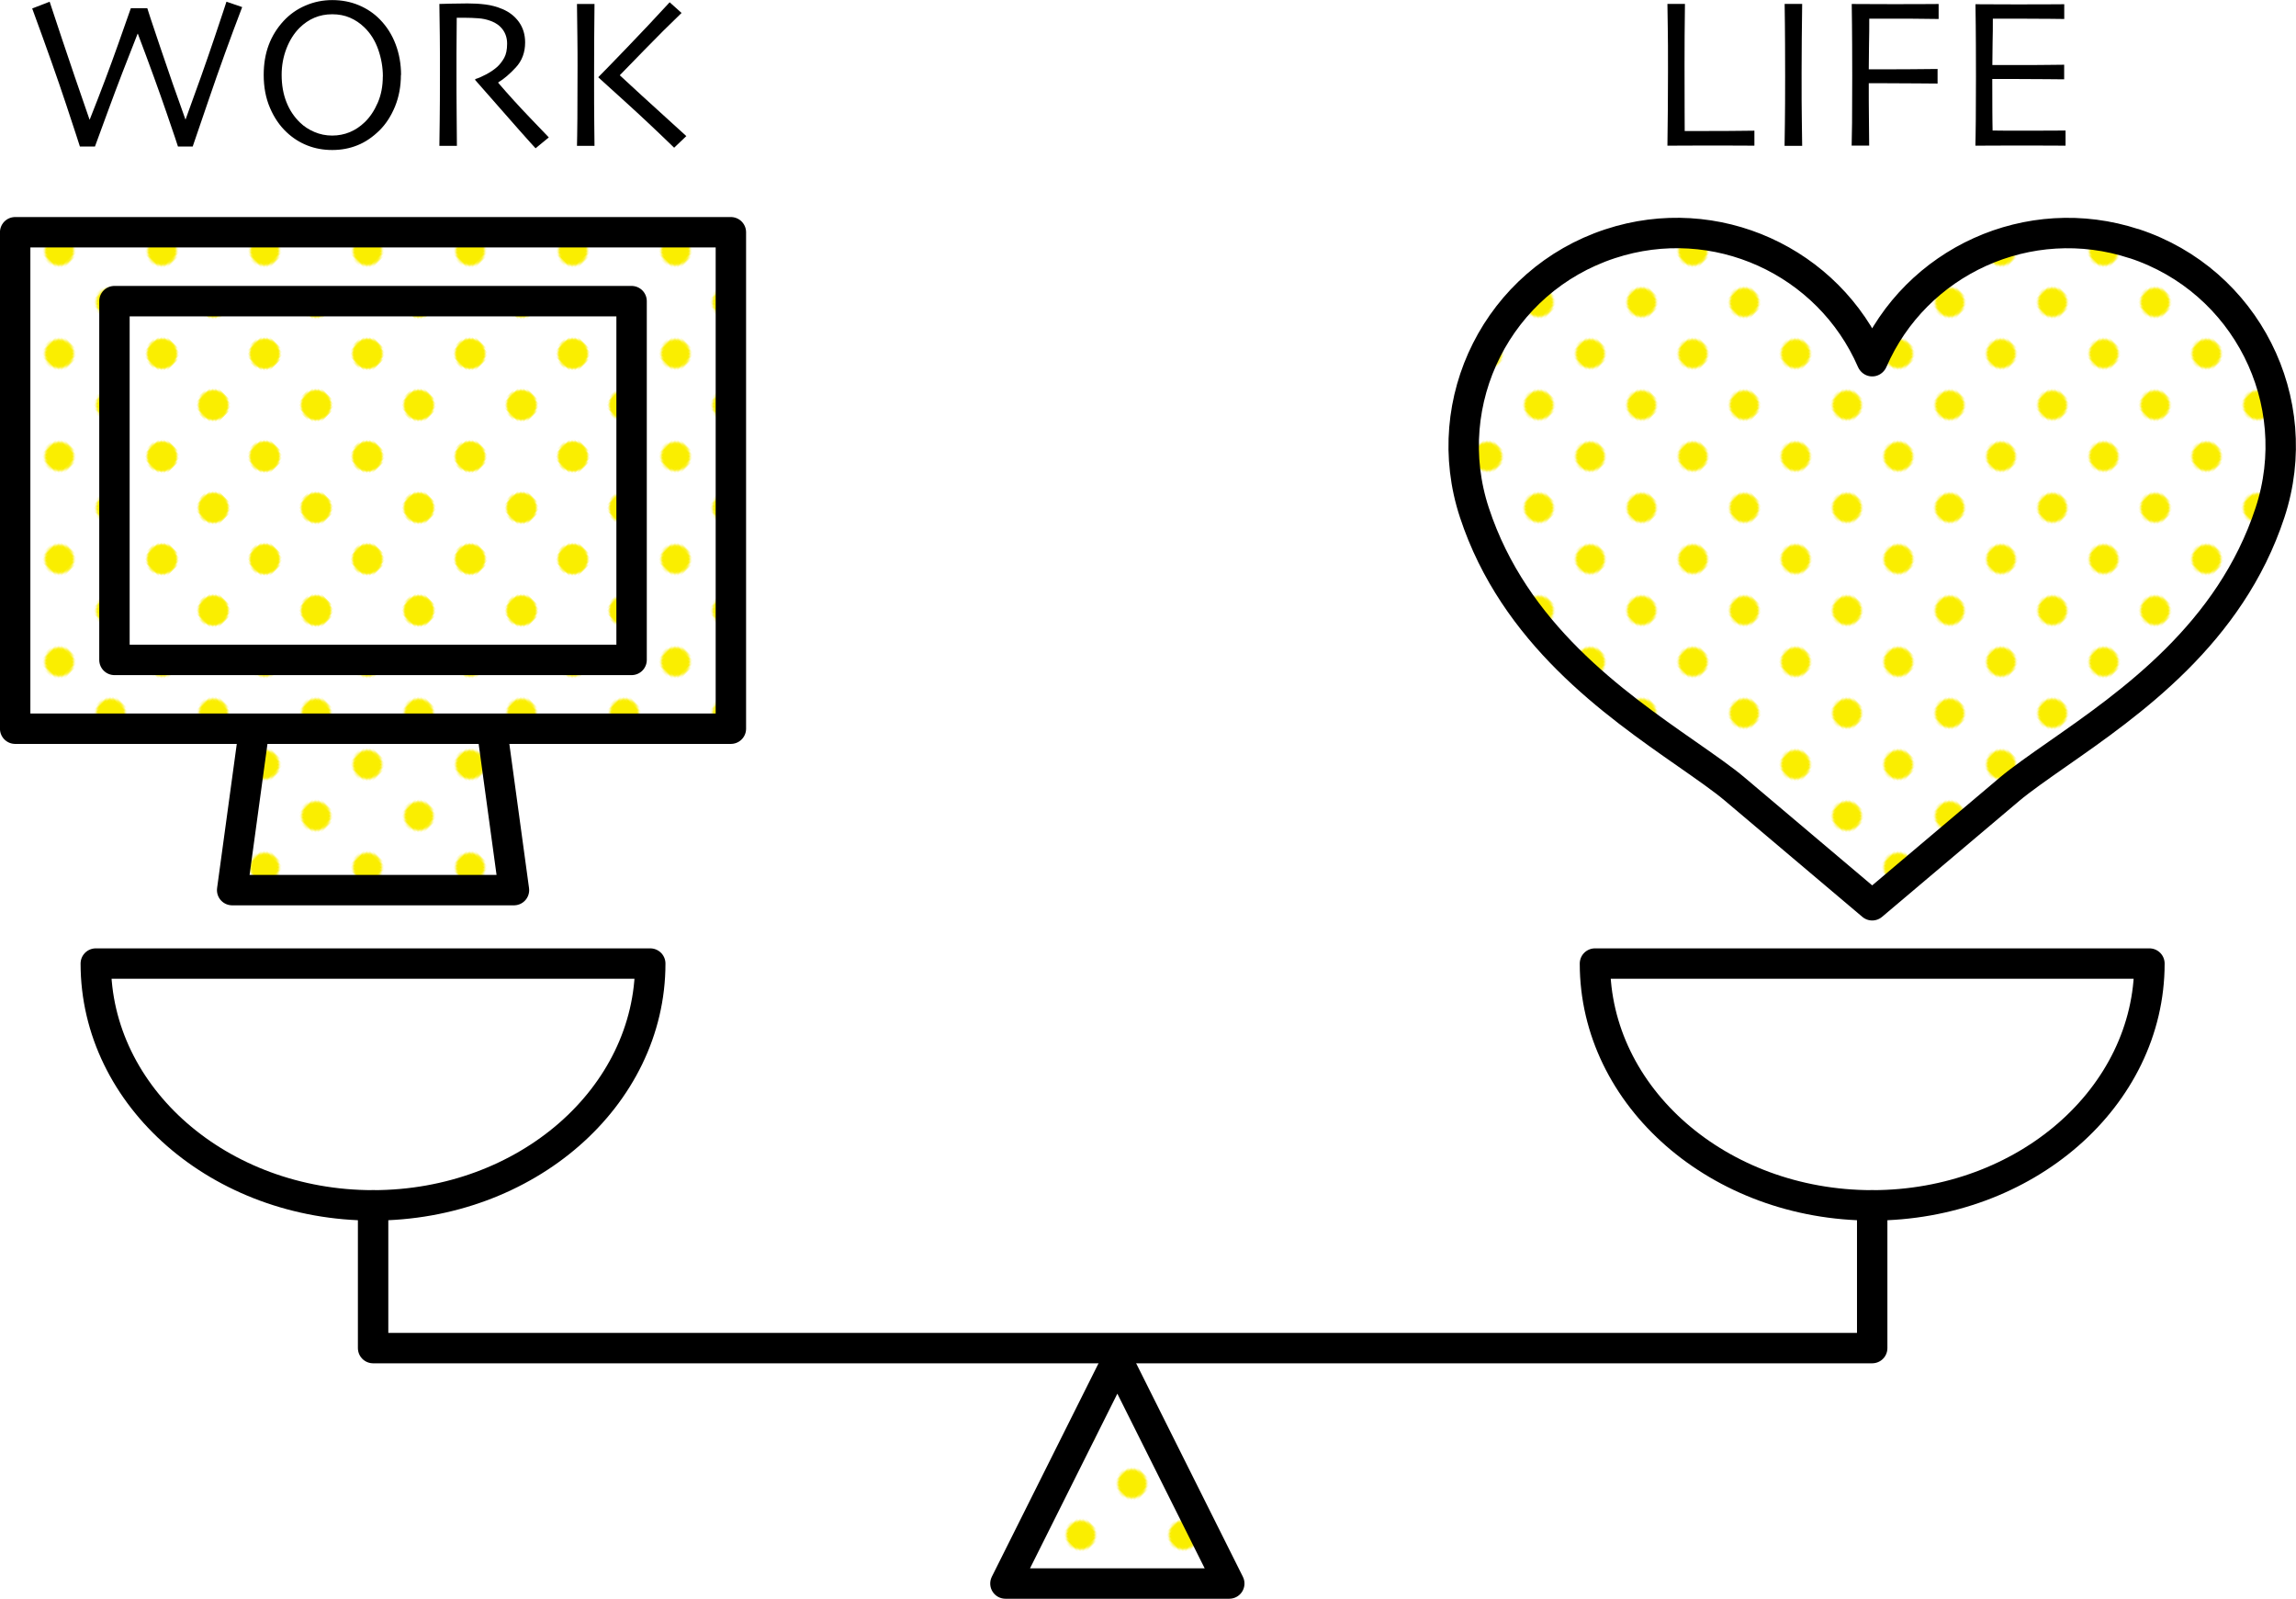
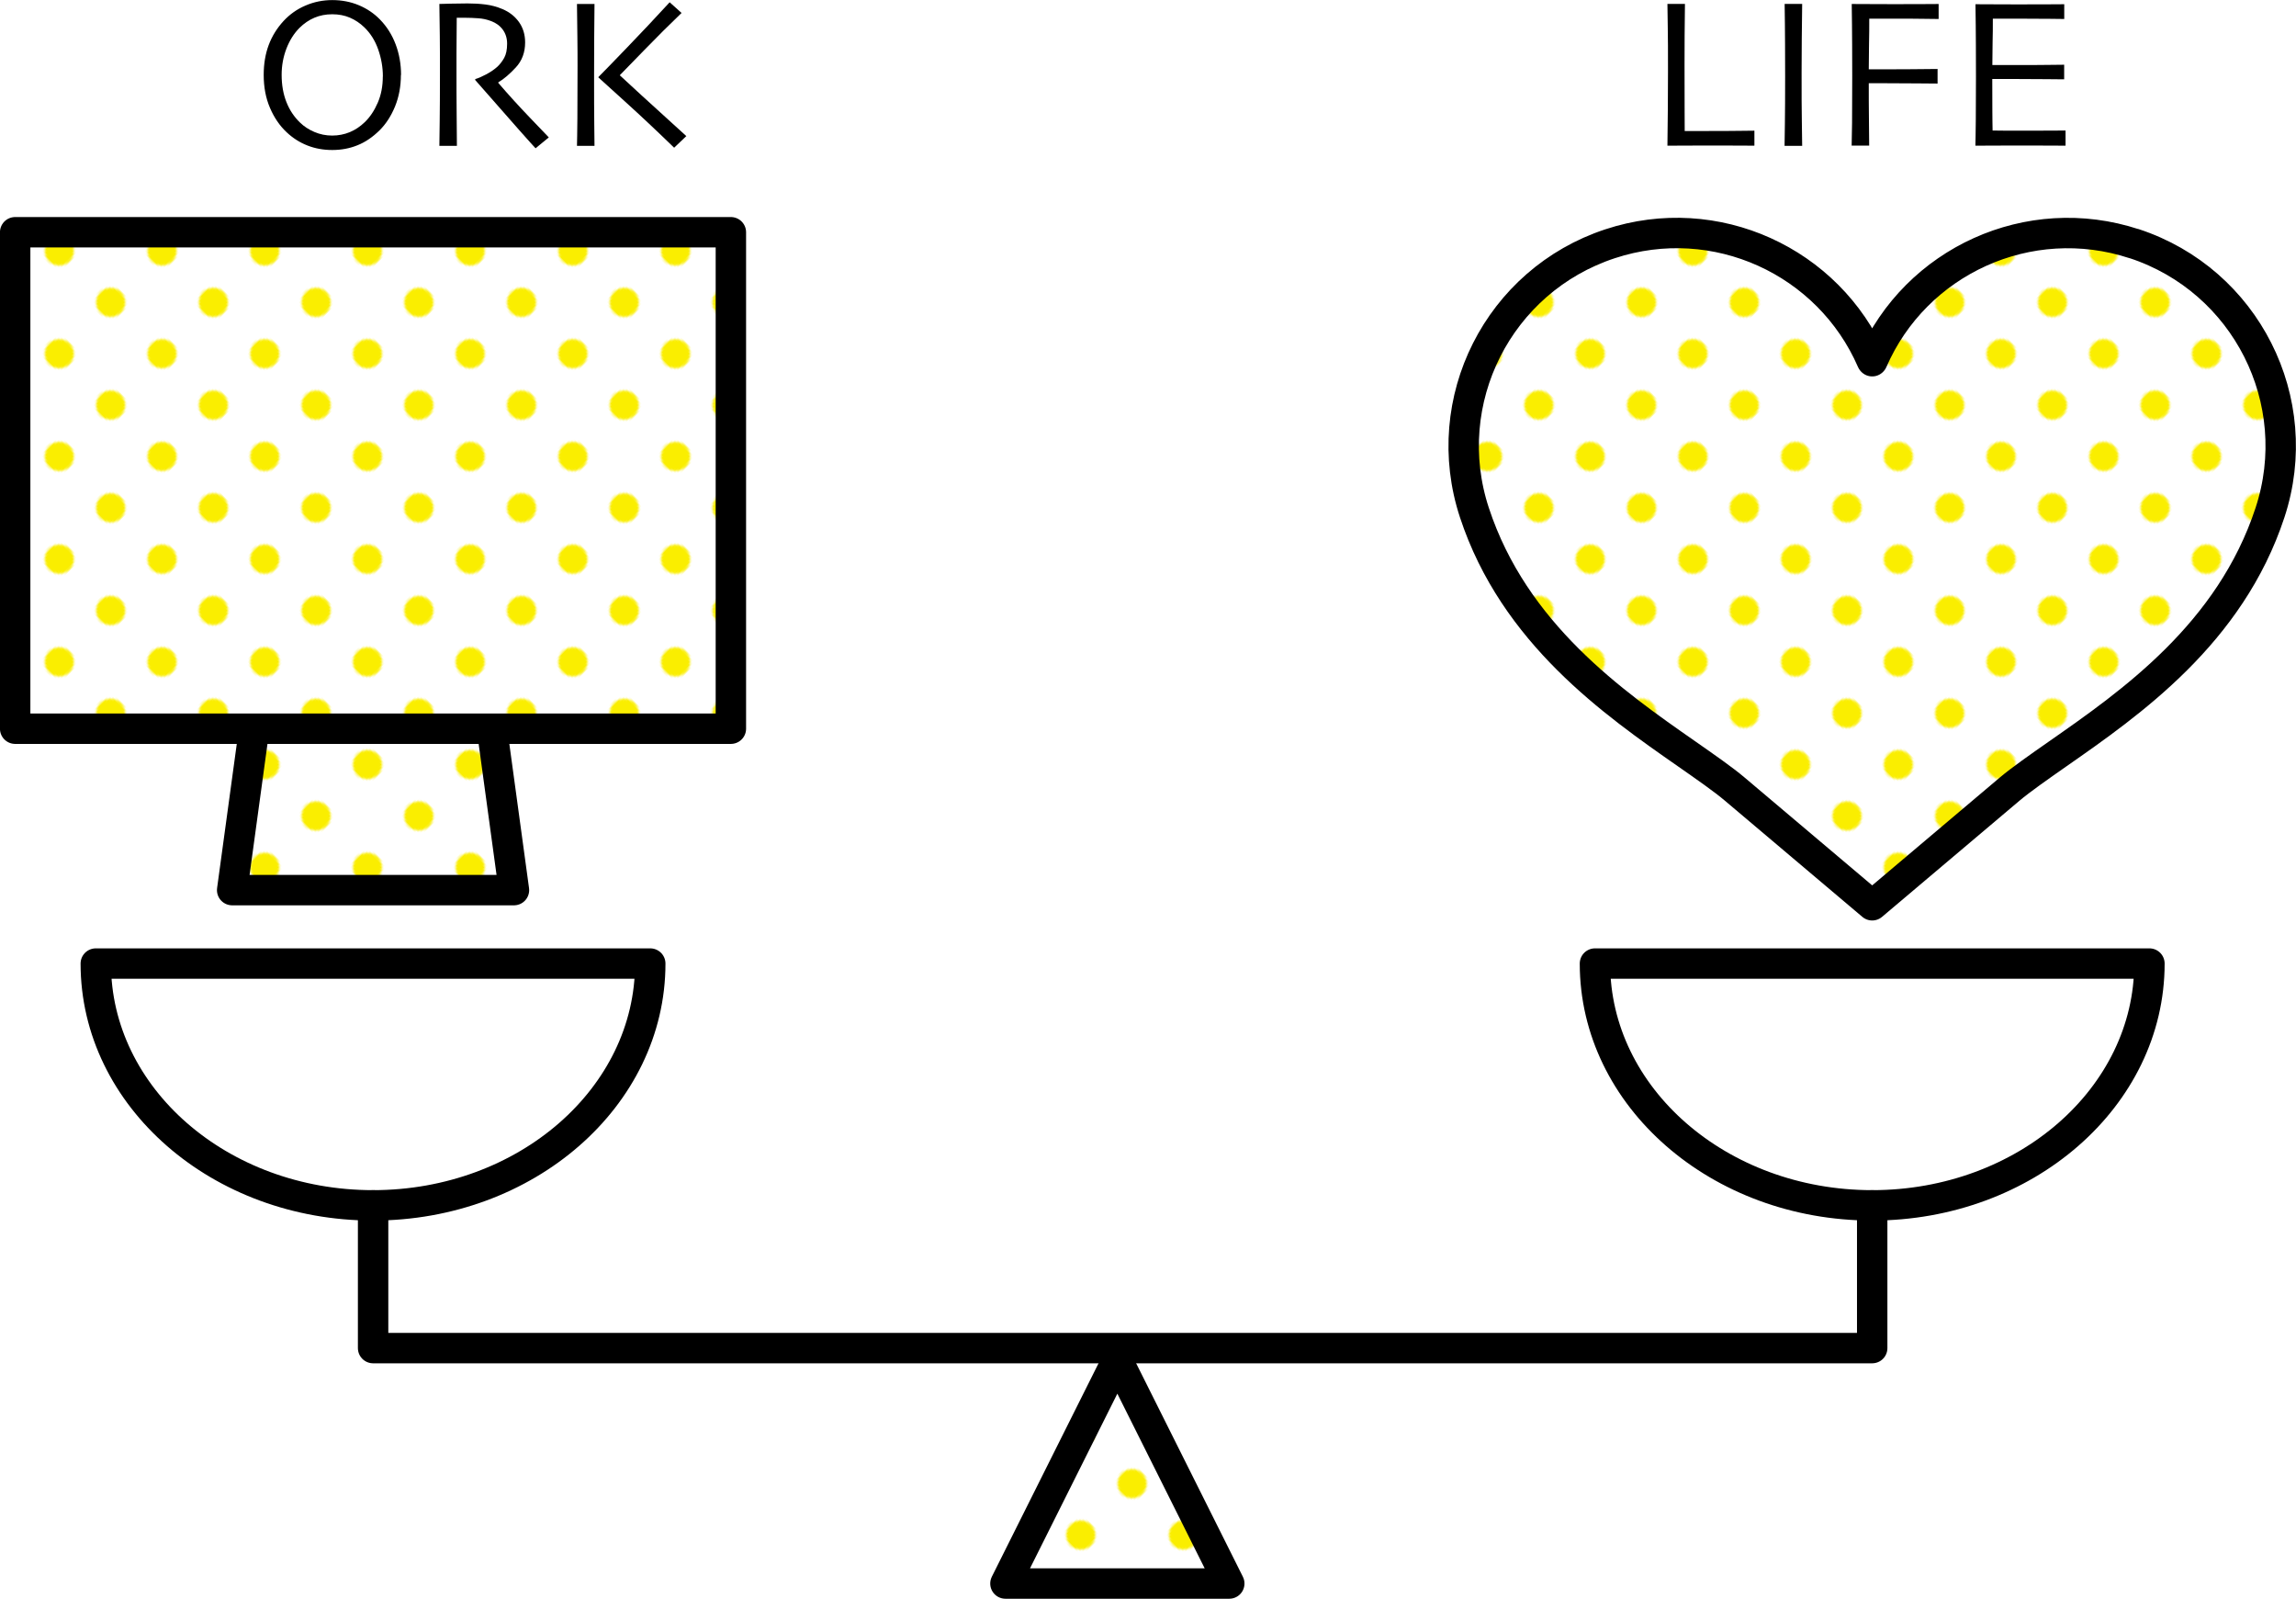
<svg xmlns="http://www.w3.org/2000/svg" xmlns:xlink="http://www.w3.org/1999/xlink" id="uuid-3b54108c-b469-4560-827f-037095d43b2e" data-name="レイヤー 2" width="281.66" height="196.11" viewBox="0 0 281.66 196.11">
  <defs>
    <pattern id="uuid-2f6ef4b5-ea37-4f38-ae16-fdb92a5aa6da" data-name="新規パターンスウォッチ 7" x="0" y="0" width="32.5" height="32.5" patternTransform="translate(-3691.61 -882.75) rotate(-45) scale(.27)" patternUnits="userSpaceOnUse" viewBox="0 0 32.5 32.5">
      <g>
        <rect x="0" y="0" width="32.5" height="32.5" fill="none" />
        <path d="m22.88,16.25c0,3.66-2.97,6.63-6.63,6.63s-6.63-2.97-6.63-6.63,2.97-6.63,6.63-6.63,6.63,2.97,6.63,6.63Z" fill="#faee00" />
      </g>
    </pattern>
    <pattern id="uuid-8f539bd0-5e17-450a-8198-5684922e1e5f" data-name="新規パターンスウォッチ 7" patternTransform="translate(-3698.42 -882.75) rotate(-45) scale(.27)" xlink:href="#uuid-2f6ef4b5-ea37-4f38-ae16-fdb92a5aa6da" />
    <pattern id="uuid-0c3efd3f-63a4-42ea-9714-97fa3ac7c9a0" data-name="新規パターンスウォッチ 7" patternTransform="translate(-3684.61 -882.75) rotate(-45) scale(.27)" xlink:href="#uuid-2f6ef4b5-ea37-4f38-ae16-fdb92a5aa6da" />
    <pattern id="uuid-a4418f3a-952d-450d-ba03-c23a733c3e83" data-name="新規パターンスウォッチ 7" patternTransform="translate(-3684.61 -882.75) rotate(-45) scale(.27)" xlink:href="#uuid-2f6ef4b5-ea37-4f38-ae16-fdb92a5aa6da" />
    <pattern id="uuid-49c15489-d9f2-4332-9792-8d4f0dd2e25a" data-name="新規パターンスウォッチ 7" patternTransform="translate(-3684.61 -882.75) rotate(-45) scale(.27)" xlink:href="#uuid-2f6ef4b5-ea37-4f38-ae16-fdb92a5aa6da" />
  </defs>
  <g id="uuid-d2736072-5d34-41aa-bfef-8f70fc9a7e35" data-name="レイヤー 1">
    <g>
      <path d="m79.77,118.2c0,16.38-15.23,29.66-34.01,29.66s-34.01-13.28-34.01-29.66h68.01Z" fill="#fff" stroke="#000" stroke-linecap="round" stroke-linejoin="round" stroke-width="3.73" />
      <path d="m263.68,118.2c0,16.38-15.23,29.66-34.01,29.66s-34.01-13.28-34.01-29.66h68.01Z" fill="#fff" stroke="#000" stroke-linecap="round" stroke-linejoin="round" stroke-width="3.73" />
      <polyline points="229.67 147.86 229.67 165.37 45.77 165.37 45.77 147.86" fill="none" stroke="#000" stroke-linecap="round" stroke-linejoin="round" stroke-width="3.73" />
      <polygon points="150.8 194.25 123.34 194.25 137.07 166.79 150.8 194.25" fill="#fff" />
      <polygon points="150.8 194.25 123.34 194.25 137.07 166.79 150.8 194.25" fill="url(#uuid-2f6ef4b5-ea37-4f38-ae16-fdb92a5aa6da)" stroke="#000" stroke-linecap="round" stroke-linejoin="round" stroke-width="3.73" />
      <path d="m261.82,29.9c-12.93-4.25-26.81,2.14-32.12,14.38,0,0-.02.02-.03.03h0s-.02-.02-.03-.03c-5.32-12.25-19.19-18.64-32.12-14.38-13.71,4.51-21.16,19.28-16.65,32.98,4.88,14.84,17.11,23.37,26.03,29.59,2.32,1.62,4.52,3.15,5.91,4.33l16.86,14.25h0s16.86-14.25,16.86-14.25c1.39-1.17,3.58-2.7,5.91-4.33,8.93-6.23,21.15-14.75,26.03-29.59,4.51-13.71-2.95-28.48-16.65-32.99Z" fill="#fff" />
      <path d="m261.82,29.9c-12.93-4.25-26.81,2.14-32.12,14.38,0,0-.02.02-.03.03h0s-.02-.02-.03-.03c-5.32-12.25-19.19-18.64-32.12-14.38-13.71,4.51-21.16,19.28-16.65,32.98,4.88,14.84,17.11,23.37,26.03,29.59,2.32,1.62,4.52,3.15,5.91,4.33l16.86,14.25h0s16.86-14.25,16.86-14.25c1.39-1.17,3.58-2.7,5.91-4.33,8.93-6.23,21.15-14.75,26.03-29.59,4.51-13.71-2.95-28.48-16.65-32.99Z" fill="url(#uuid-8f539bd0-5e17-450a-8198-5684922e1e5f)" stroke="#000" stroke-linecap="round" stroke-linejoin="round" stroke-width="3.73" />
      <g>
        <polygon points="63.05 109.19 28.48 109.19 34.44 65.54 57.09 65.54 63.05 109.19" fill="#fff" />
        <polygon points="63.05 109.19 28.48 109.19 34.44 65.54 57.09 65.54 63.05 109.19" fill="url(#uuid-0c3efd3f-63a4-42ea-9714-97fa3ac7c9a0)" stroke="#000" stroke-linecap="round" stroke-linejoin="round" stroke-width="3.73" />
        <g>
          <rect x="1.86" y="28.49" width="87.8" height="60.9" fill="#fff" />
          <rect x="1.86" y="28.49" width="87.8" height="60.9" fill="url(#uuid-a4418f3a-952d-450d-ba03-c23a733c3e83)" />
          <rect x="1.86" y="28.49" width="87.8" height="60.9" fill="none" stroke="#000" stroke-linecap="round" stroke-linejoin="round" stroke-width="3.73" />
        </g>
-         <rect x="14.04" y="36.94" width="63.44" height="44.01" fill="url(#uuid-49c15489-d9f2-4332-9792-8d4f0dd2e25a)" stroke="#000" stroke-linecap="round" stroke-linejoin="round" stroke-width="3.73" />
      </g>
      <g>
-         <path d="m29.71.87c-1.47,3.84-2.83,7.61-4.09,11.31-1.26,3.7-1.92,5.63-1.98,5.79h-1.81c-.04-.16-.51-1.55-1.4-4.14-.89-2.6-2.06-5.83-3.52-9.69h-.03c-1.27,3.2-2.45,6.26-3.52,9.17-1.07,2.92-1.64,4.47-1.71,4.66h-1.85c-.07-.25-.63-1.95-1.67-5.1-1.04-3.15-2.44-7.09-4.18-11.83L6.09.21c.03.12.54,1.65,1.52,4.58.98,2.93,2.1,6.22,3.37,9.87h.03c1.34-3.37,2.5-6.45,3.49-9.25.99-2.8,1.51-4.27,1.55-4.4h2.02c.03.15.56,1.73,1.58,4.76,1.02,3.03,2.05,5.99,3.1,8.89l.02-.02c1.39-3.79,2.56-7.1,3.52-9.95.96-2.85,1.45-4.34,1.49-4.48l1.93.66Z" />
        <path d="m49.18,9.19c0,1.4-.24,2.69-.72,3.87-.48,1.17-1.11,2.14-1.88,2.91-.86.85-1.77,1.47-2.73,1.85-.96.39-1.99.58-3.09.58s-2.09-.18-3.04-.55c-.95-.37-1.81-.92-2.57-1.64-.84-.79-1.52-1.78-2.03-2.98-.52-1.2-.77-2.55-.77-4.05,0-1.33.2-2.55.61-3.65.41-1.1,1.02-2.08,1.83-2.96.75-.81,1.65-1.45,2.69-1.89,1.04-.45,2.14-.67,3.29-.67s2.25.21,3.25.63c1,.42,1.86,1,2.59,1.75.85.87,1.49,1.89,1.93,3.06.44,1.17.66,2.43.66,3.75Zm-2.21.21c0-1.13-.19-2.23-.57-3.32-.38-1.09-.95-2-1.72-2.74-.52-.5-1.1-.89-1.75-1.17-.65-.28-1.37-.42-2.17-.42s-1.51.14-2.18.42c-.67.28-1.28.7-1.83,1.24-.69.69-1.23,1.55-1.62,2.57-.39,1.02-.58,2.09-.58,3.2,0,1.25.2,2.37.59,3.35.39.99.95,1.82,1.67,2.51.49.48,1.08.86,1.76,1.15.68.29,1.4.44,2.17.44s1.49-.14,2.17-.42c.67-.28,1.28-.69,1.83-1.22.65-.62,1.18-1.42,1.6-2.39.42-.97.62-2.04.62-3.22Z" />
        <path d="m67.33,16.85l-1.63,1.34c-.19-.2-.87-.95-2.03-2.26-1.16-1.31-2.95-3.34-5.37-6.11v-.12c.34-.09.78-.28,1.33-.57.55-.29,1.01-.61,1.38-.94.32-.3.6-.66.84-1.09.24-.43.36-1.01.36-1.74,0-.67-.18-1.24-.53-1.72-.35-.48-.83-.83-1.45-1.06-.5-.19-1.03-.31-1.59-.34-.55-.04-1.07-.06-1.53-.06-.31,0-.55,0-.72,0-.16,0-.29,0-.36,0-.02,1.65-.03,3.1-.03,4.36,0,1.26,0,2.15,0,2.67,0,1.19,0,2.8.02,4.84.01,2.04.02,3.32.03,3.84h-2.15c0-.52.02-1.53.04-3.02.02-1.5.03-3.36.03-5.58v-2.41c0-1.17-.02-3.3-.07-6.4.09,0,.52,0,1.3-.03.78-.02,1.5-.03,2.16-.03.75,0,1.48.04,2.19.13.71.09,1.4.27,2.08.56.86.36,1.54.9,2.04,1.6.5.71.75,1.54.75,2.49,0,1.23-.38,2.25-1.14,3.07-.76.82-1.47,1.43-2.15,1.83v.07c1.19,1.39,2.49,2.82,3.91,4.3,1.42,1.48,2.18,2.27,2.28,2.38Z" />
        <path d="m72.93,17.89h-2.15c.02-.52.03-1.66.05-3.43.01-1.77.02-3.9.02-6.38,0-1.01,0-2.19-.02-3.52-.01-1.33-.03-2.69-.05-4.07h2.15c-.02,1.33-.03,2.83-.04,4.5,0,1.67-.01,3.12-.01,4.33,0,2.5,0,4.42.02,5.77.01,1.35.02,2.29.03,2.81Zm11.27-1.2l-1.5,1.43c-2.07-2.01-4.07-3.89-5.99-5.63-1.92-1.74-3.03-2.74-3.3-2.99v-.05c.54-.54,1.69-1.72,3.45-3.55,1.76-1.83,3.53-3.7,5.29-5.62l1.46,1.31c-1.49,1.43-3.02,2.95-4.59,4.57-1.57,1.61-2.56,2.63-2.97,3.05v.04c.2.19,1.06.98,2.57,2.37,1.51,1.39,3.37,3.08,5.58,5.08Z" />
      </g>
      <g>
        <path d="m215.2,17.87c-.1,0-.65,0-1.64-.01-.99,0-2.26-.01-3.8-.01-1.01,0-1.98,0-2.89.01-.91,0-1.69.01-2.32.01.02-1.49.03-3,.05-4.53.01-1.53.02-3.03.02-4.51,0-2.46,0-4.34-.03-5.63-.02-1.29-.03-2.2-.04-2.72h2.15c-.02,1.12-.03,2.41-.04,3.87,0,1.46-.01,2.66-.01,3.6,0,2.28,0,4.18.01,5.7,0,1.52.01,2.33.01,2.42.36,0,.78,0,1.29,0,.5,0,.96,0,1.37,0,1.55,0,2.9,0,4.05-.02,1.15-.01,1.76-.02,1.84-.02v1.82Z" />
        <path d="m221.07,17.89h-2.15c0-.52.02-1.45.04-2.78.02-1.33.03-3.25.03-5.75,0-.99,0-2.28-.01-3.89,0-1.6-.03-3.27-.05-4.99h2.15c-.02,1.24-.03,2.68-.05,4.32-.01,1.64-.02,2.98-.02,4.02,0,2.64,0,4.67.03,6.12.02,1.44.03,2.43.04,2.95Z" />
        <path d="m237.82,2.33c-.15,0-.72,0-1.7-.02s-2.2-.02-3.64-.02c-.65,0-1.25,0-1.79,0-.54,0-1,0-1.38,0,0,.98,0,2.04-.03,3.19-.02,1.14-.03,2.15-.03,3.02.1,0,.4,0,.9,0,.49,0,.97,0,1.42,0,1.42,0,2.76,0,4.02-.02,1.26-.01,1.96-.02,2.1-.02v1.79c-.16,0-.96,0-2.4-.02-1.43-.01-2.72-.02-3.86-.02-.36,0-.78,0-1.27,0-.49,0-.8,0-.91,0,0,1.53,0,2.98.02,4.35.01,1.37.02,2.46.03,3.3h-2.15c.02-.52.03-1.45.05-2.78.01-1.33.02-3.24.02-5.74,0-.98,0-2.27-.01-3.87,0-1.6-.03-3.26-.05-4.98.63,0,1.41,0,2.32.01.91,0,1.88.01,2.89.01,1.52,0,2.77,0,3.76-.01.99,0,1.55-.01,1.69-.01v1.81Z" />
        <path d="m253.39,17.87c-.08,0-.65,0-1.73-.01-1.08,0-2.41-.01-3.99-.01-1.1,0-2.11,0-3.02.01-.91,0-1.69.01-2.32.01.02-.5.03-1.59.05-3.26.01-1.67.02-3.4.02-5.19,0-.98,0-2.28-.01-3.89,0-1.61-.03-3.28-.05-5.01.62,0,1.38,0,2.31.01.92,0,1.87.01,2.85.01,1.66,0,3,0,4.04-.01,1.04,0,1.6-.01,1.69-.01v1.81c-.09,0-.63,0-1.63-.02-1-.01-2.25-.02-3.74-.02-.65,0-1.29,0-1.91,0-.62,0-1.12,0-1.48,0,0,.98,0,1.96-.03,2.93-.02.98-.03,1.9-.03,2.76.39,0,.85,0,1.38,0,.53,0,1.01,0,1.42,0,1.53,0,2.89,0,4.09-.02,1.2-.01,1.84-.02,1.92-.02v1.79c-.07,0-.78,0-2.15-.02-1.36-.01-2.61-.02-3.73-.02-.42,0-.91,0-1.49,0-.58,0-1.06,0-1.45,0,0,1.64,0,2.94.01,3.9,0,.96.02,1.77.03,2.42.51,0,1.13.02,1.86.02.73,0,1.51,0,2.35,0,1.29,0,2.38,0,3.26-.01.88,0,1.37-.01,1.48-.01v1.81Z" />
      </g>
    </g>
  </g>
</svg>